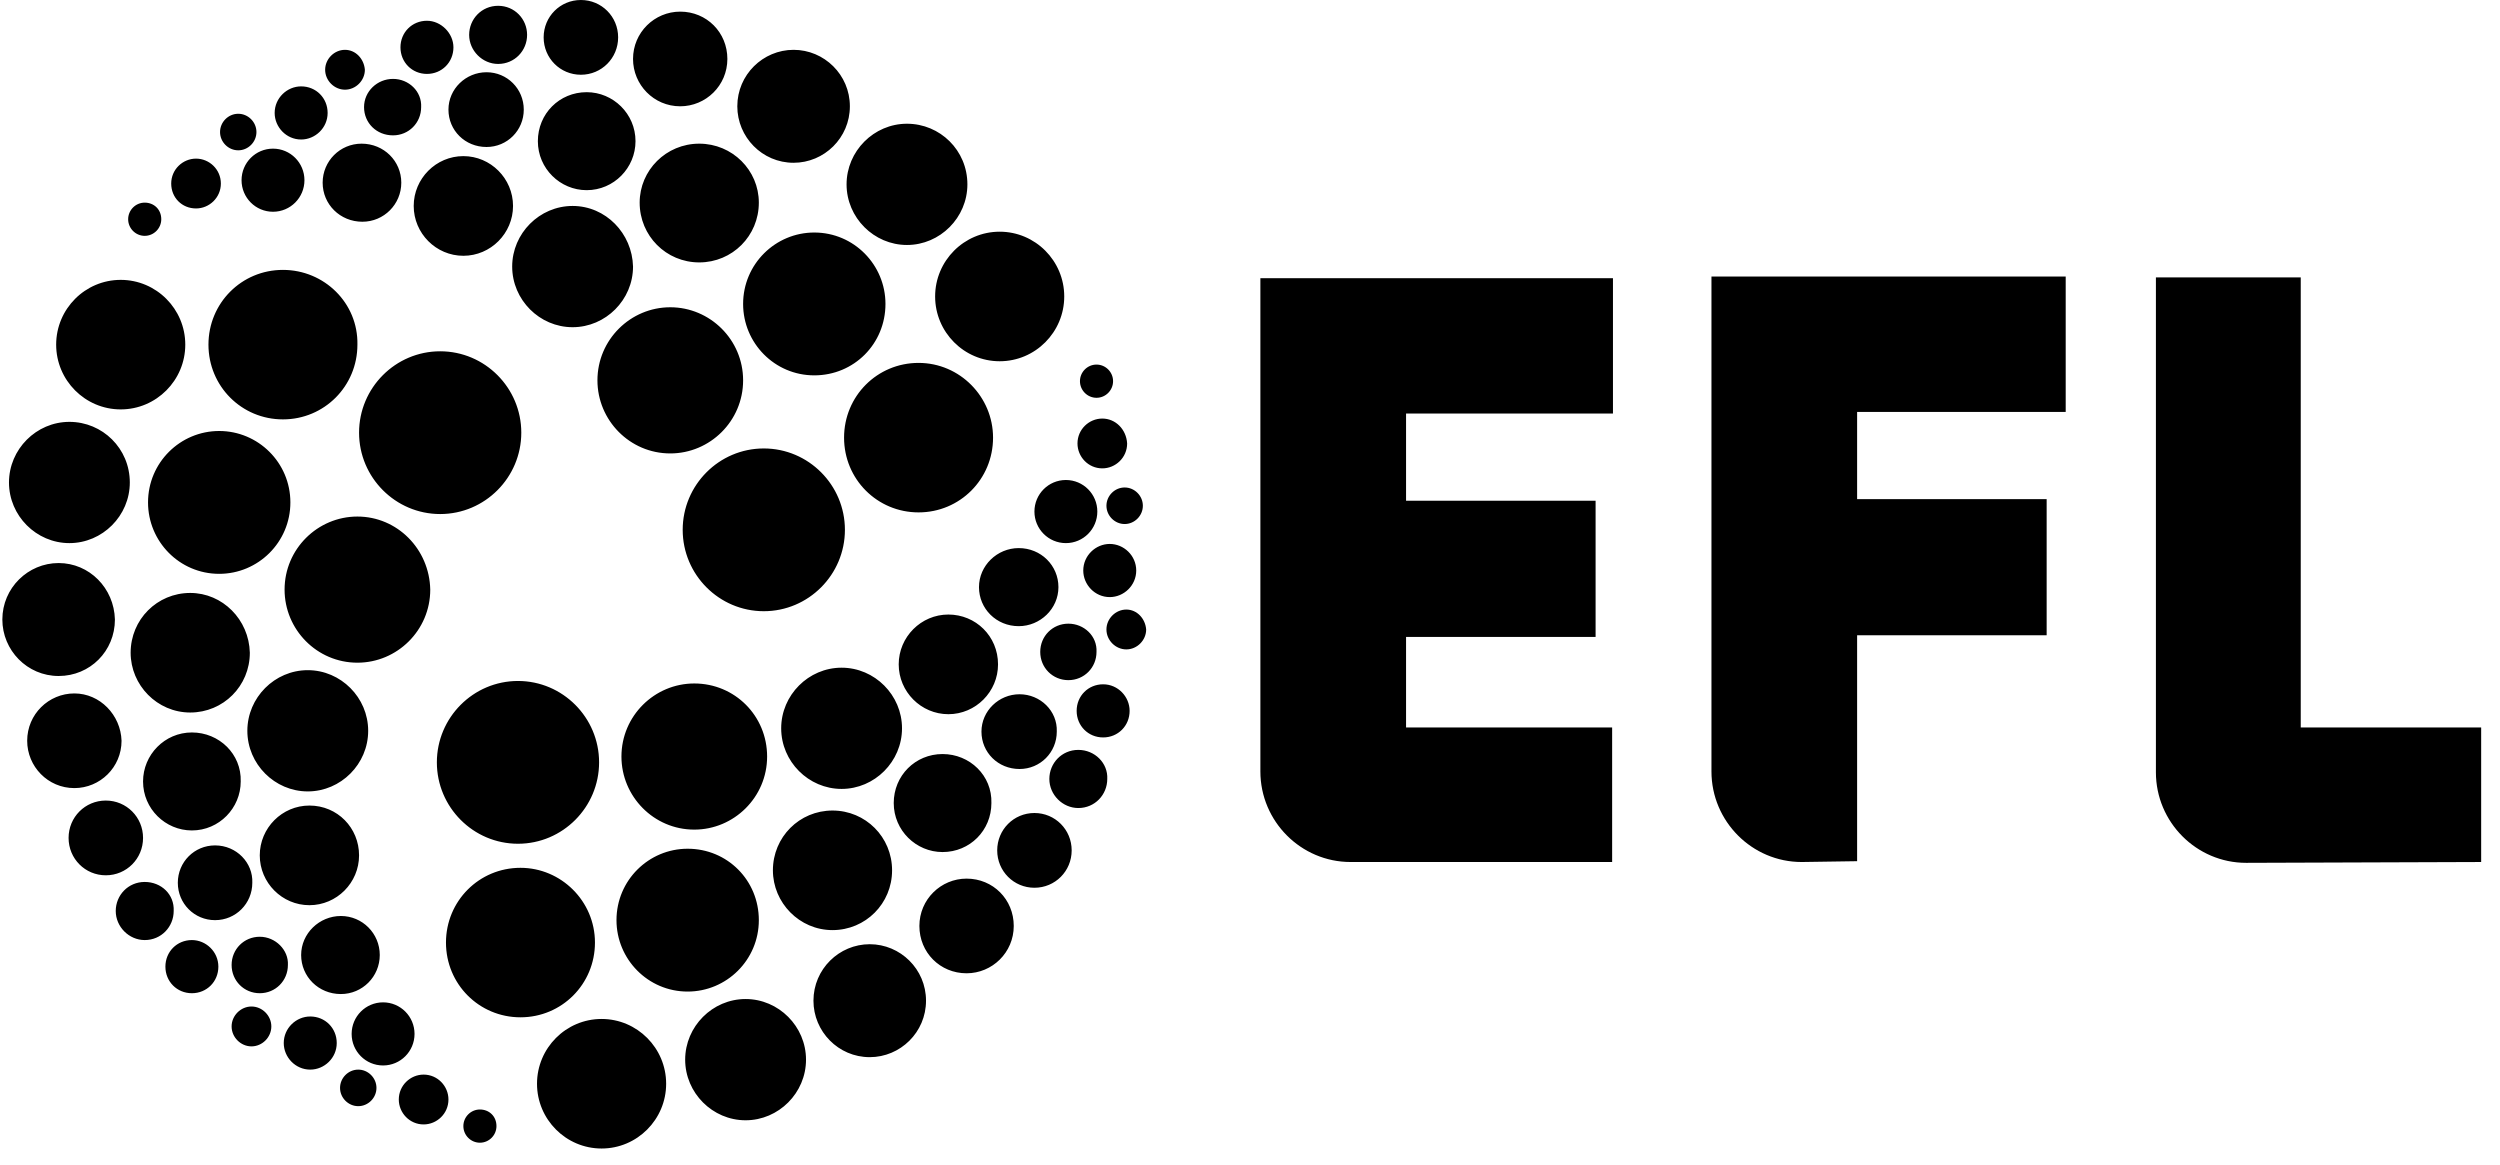
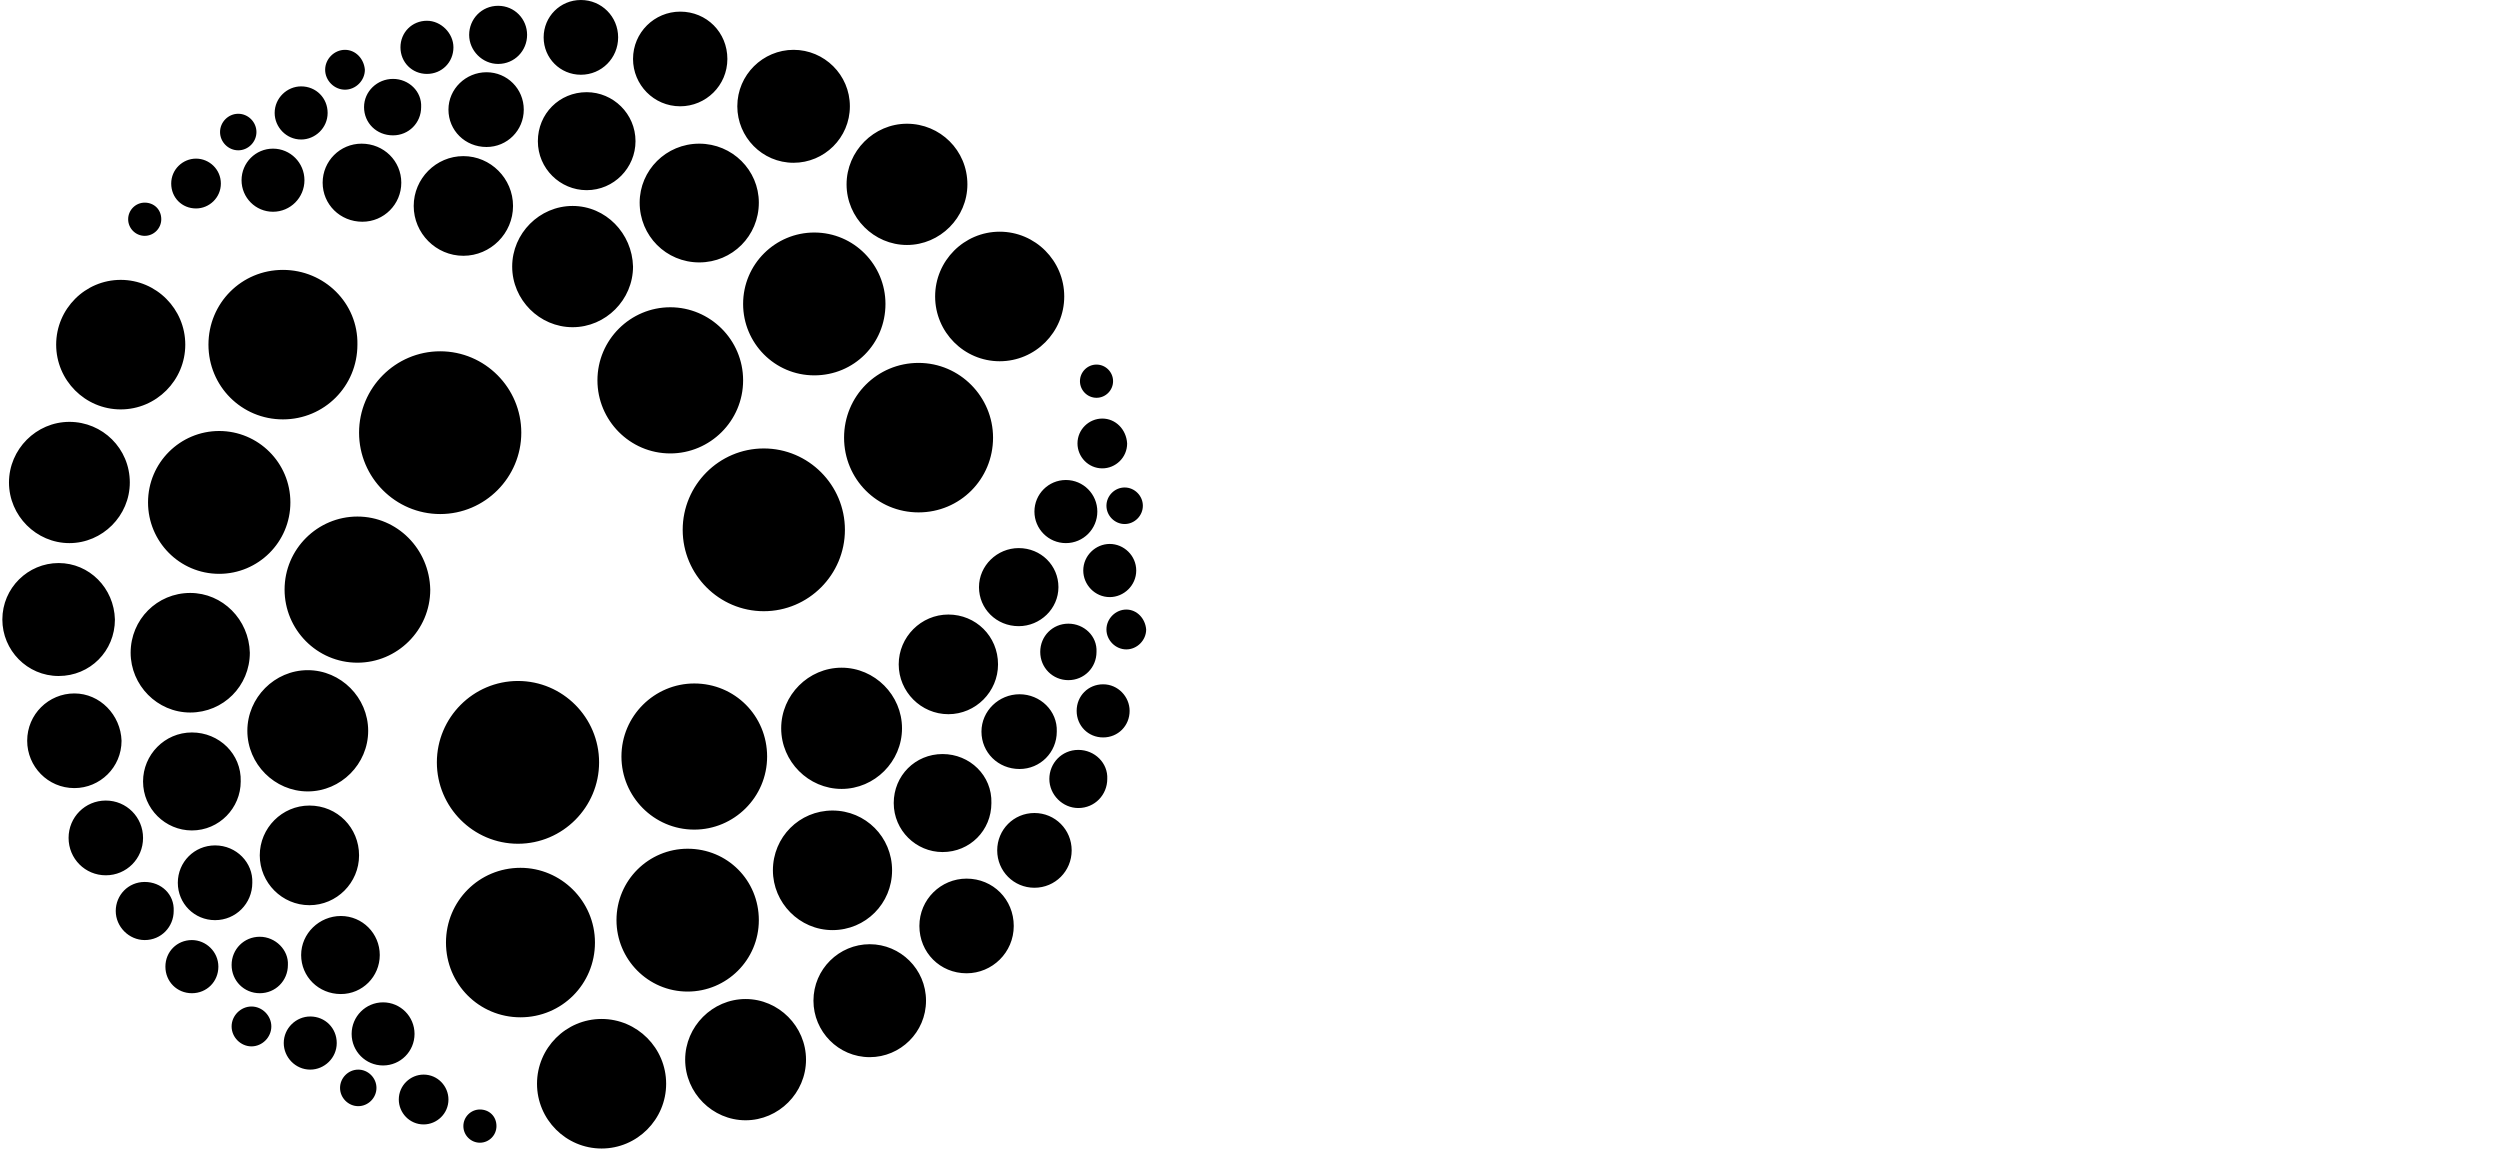
<svg xmlns="http://www.w3.org/2000/svg" fill="none" viewBox="0 0 118 55" height="55" width="118">
  <path fill="black" d="M9.057 34.572C7.768 34.572 6.752 35.63 6.752 36.885C6.752 38.178 7.807 39.197 9.057 39.197C10.346 39.197 11.362 38.139 11.362 36.885C11.401 35.591 10.346 34.572 9.057 34.572ZM3.51 32.73C2.299 32.73 1.283 33.71 1.283 34.964C1.283 36.179 2.26 37.198 3.51 37.198C4.721 37.198 5.737 36.218 5.737 34.964C5.698 33.749 4.721 32.73 3.51 32.73ZM2.768 26.576C1.322 26.576 0.111 27.752 0.111 29.241C0.111 30.692 1.283 31.907 2.768 31.907C4.252 31.907 5.424 30.731 5.424 29.241C5.385 27.752 4.213 26.576 2.768 26.576ZM3.276 19.912C1.713 19.912 0.424 21.206 0.424 22.774C0.424 24.342 1.713 25.635 3.276 25.635C4.838 25.635 6.127 24.342 6.127 22.774C6.127 21.167 4.838 19.912 3.276 19.912ZM5.698 13.21C4.018 13.21 2.651 14.581 2.651 16.267C2.651 17.952 4.018 19.324 5.698 19.324C7.377 19.324 8.745 17.952 8.745 16.267C8.745 14.581 7.377 13.21 5.698 13.21ZM13.354 12.739C11.401 12.739 9.839 14.307 9.839 16.267C9.839 18.227 11.401 19.795 13.354 19.795C15.308 19.795 16.87 18.227 16.87 16.267C16.909 14.307 15.308 12.739 13.354 12.739ZM8.979 27.987C7.417 27.987 6.166 29.241 6.166 30.809C6.166 32.338 7.417 33.631 8.979 33.631C10.542 33.631 11.792 32.377 11.792 30.809C11.753 29.241 10.503 27.987 8.979 27.987ZM22.652 52.368C22.222 52.368 21.871 52.721 21.871 53.152C21.871 53.583 22.222 53.936 22.652 53.936C23.082 53.936 23.433 53.583 23.433 53.152C23.433 52.681 23.082 52.368 22.652 52.368ZM19.995 50.721C19.37 50.721 18.823 51.231 18.823 51.897C18.823 52.525 19.331 53.073 19.995 53.073C20.62 53.073 21.167 52.564 21.167 51.897C21.167 51.27 20.66 50.721 19.995 50.721ZM18.081 47.311C17.261 47.311 16.597 47.978 16.597 48.801C16.597 49.624 17.261 50.29 18.081 50.29C18.902 50.29 19.566 49.624 19.566 48.801C19.566 47.978 18.902 47.311 18.081 47.311ZM16.909 50.486C16.441 50.486 16.05 50.878 16.05 51.349C16.05 51.819 16.441 52.211 16.909 52.211C17.378 52.211 17.769 51.819 17.769 51.349C17.769 50.878 17.378 50.486 16.909 50.486ZM11.87 47.507C11.362 47.507 10.932 47.938 10.932 48.448C10.932 48.958 11.362 49.389 11.87 49.389C12.378 49.389 12.807 48.958 12.807 48.448C12.807 47.938 12.378 47.507 11.87 47.507ZM14.643 47.978C13.979 47.978 13.393 48.526 13.393 49.232C13.393 49.898 13.94 50.486 14.643 50.486C15.308 50.486 15.894 49.938 15.894 49.232C15.894 48.526 15.347 47.978 14.643 47.978ZM12.261 44.215C11.518 44.215 10.932 44.803 10.932 45.547C10.932 46.292 11.518 46.88 12.261 46.88C13.003 46.88 13.589 46.292 13.589 45.547C13.628 44.842 13.003 44.215 12.261 44.215ZM9.057 44.371C8.354 44.371 7.807 44.92 7.807 45.626C7.807 46.331 8.354 46.88 9.057 46.88C9.76 46.88 10.307 46.331 10.307 45.626C10.307 44.92 9.721 44.371 9.057 44.371ZM6.831 41.628C6.049 41.628 5.463 42.255 5.463 42.999C5.463 43.744 6.088 44.371 6.831 44.371C7.612 44.371 8.198 43.744 8.198 42.999C8.237 42.216 7.612 41.628 6.831 41.628ZM4.994 37.786C4.018 37.786 3.237 38.57 3.237 39.55C3.237 40.53 4.018 41.314 4.994 41.314C5.971 41.314 6.752 40.53 6.752 39.55C6.752 38.57 5.971 37.786 4.994 37.786ZM10.151 39.903C9.174 39.903 8.393 40.687 8.393 41.667C8.393 42.647 9.174 43.431 10.151 43.431C11.128 43.431 11.909 42.647 11.909 41.667C11.948 40.726 11.167 39.903 10.151 39.903ZM16.089 43.235C15.073 43.235 14.214 44.058 14.214 45.077C14.214 46.096 15.034 46.919 16.089 46.919C17.105 46.919 17.925 46.096 17.925 45.077C17.925 44.058 17.105 43.235 16.089 43.235ZM14.604 38.022C13.315 38.022 12.261 39.08 12.261 40.373C12.261 41.667 13.315 42.725 14.604 42.725C15.894 42.725 16.948 41.667 16.948 40.373C16.948 39.08 15.933 38.022 14.604 38.022ZM14.526 31.632C12.964 31.632 11.675 32.926 11.675 34.494C11.675 36.062 12.964 37.355 14.526 37.355C16.089 37.355 17.378 36.062 17.378 34.494C17.378 32.926 16.089 31.632 14.526 31.632ZM10.346 20.343C8.51 20.343 6.987 21.833 6.987 23.714C6.987 25.557 8.471 27.085 10.346 27.085C12.182 27.085 13.706 25.596 13.706 23.714C13.706 21.833 12.182 20.343 10.346 20.343ZM16.87 24.381C14.995 24.381 13.432 25.91 13.432 27.83C13.432 29.712 14.956 31.279 16.87 31.279C18.745 31.279 20.308 29.751 20.308 27.83C20.269 25.91 18.745 24.381 16.87 24.381ZM20.777 16.581C18.667 16.581 16.948 18.305 16.948 20.422C16.948 22.538 18.667 24.263 20.777 24.263C22.886 24.263 24.605 22.538 24.605 20.422C24.605 18.305 22.886 16.581 20.777 16.581ZM27.691 4.351C26.402 4.351 25.387 5.37 25.387 6.664C25.387 7.957 26.441 8.976 27.691 8.976C28.98 8.976 29.996 7.918 29.996 6.664C29.996 5.37 28.941 4.351 27.691 4.351ZM32.106 0.549C30.895 0.549 29.879 1.529 29.879 2.783C29.879 3.998 30.856 5.017 32.106 5.017C33.317 5.017 34.332 4.037 34.332 2.783C34.332 1.529 33.356 0.549 32.106 0.549ZM37.458 2.352C36.012 2.352 34.801 3.528 34.801 5.017C34.801 6.468 35.973 7.683 37.458 7.683C38.903 7.683 40.114 6.507 40.114 5.017C40.114 3.528 38.903 2.352 37.458 2.352ZM42.809 5.84C41.247 5.84 39.958 7.134 39.958 8.702C39.958 10.27 41.247 11.563 42.809 11.563C44.372 11.563 45.661 10.27 45.661 8.702C45.661 7.095 44.372 5.84 42.809 5.84ZM47.185 10.936C45.505 10.936 44.138 12.308 44.138 13.993C44.138 15.679 45.505 17.051 47.185 17.051C48.865 17.051 50.232 15.679 50.232 13.993C50.232 12.308 48.865 10.936 47.185 10.936ZM43.356 17.129C41.403 17.129 39.84 18.697 39.84 20.657C39.84 22.617 41.403 24.185 43.356 24.185C45.31 24.185 46.872 22.617 46.872 20.657C46.872 18.736 45.31 17.129 43.356 17.129ZM33.004 6.781C31.442 6.781 30.192 8.035 30.192 9.564C30.192 11.132 31.442 12.386 33.004 12.386C34.567 12.386 35.817 11.132 35.817 9.564C35.817 8.035 34.567 6.781 33.004 6.781ZM6.831 9.564C6.401 9.564 6.049 9.917 6.049 10.348C6.049 10.779 6.401 11.132 6.831 11.132C7.26 11.132 7.612 10.779 7.612 10.348C7.612 9.878 7.26 9.564 6.831 9.564ZM9.253 7.487C8.628 7.487 8.081 7.996 8.081 8.663C8.081 9.329 8.588 9.839 9.253 9.839C9.878 9.839 10.425 9.329 10.425 8.663C10.425 7.996 9.878 7.487 9.253 7.487ZM12.886 7.016C12.065 7.016 11.401 7.683 11.401 8.506C11.401 9.329 12.065 9.995 12.886 9.995C13.706 9.995 14.37 9.329 14.37 8.506C14.37 7.683 13.706 7.016 12.886 7.016ZM11.245 5.37C10.776 5.37 10.386 5.762 10.386 6.232C10.386 6.703 10.776 7.095 11.245 7.095C11.714 7.095 12.104 6.703 12.104 6.232C12.104 5.762 11.714 5.37 11.245 5.37ZM16.284 2.352C15.776 2.352 15.347 2.783 15.347 3.293C15.347 3.802 15.776 4.233 16.284 4.233C16.792 4.233 17.222 3.802 17.222 3.293C17.183 2.783 16.792 2.352 16.284 2.352ZM14.214 4.077C13.55 4.077 12.964 4.625 12.964 5.331C12.964 5.997 13.511 6.585 14.214 6.585C14.878 6.585 15.464 6.036 15.464 5.331C15.464 4.625 14.917 4.077 14.214 4.077ZM18.55 3.724C17.808 3.724 17.183 4.312 17.183 5.056C17.183 5.801 17.769 6.389 18.55 6.389C19.292 6.389 19.878 5.801 19.878 5.056C19.917 4.312 19.292 3.724 18.55 3.724ZM20.152 0.98C19.449 0.98 18.902 1.529 18.902 2.234C18.902 2.94 19.449 3.489 20.152 3.489C20.855 3.489 21.402 2.94 21.402 2.234C21.402 1.568 20.816 0.98 20.152 0.98ZM23.511 0.274C22.73 0.274 22.144 0.902 22.144 1.646C22.144 2.391 22.769 3.018 23.511 3.018C24.293 3.018 24.879 2.391 24.879 1.646C24.879 0.902 24.293 0.274 23.511 0.274ZM27.418 0C26.441 0 25.66 0.784 25.66 1.764C25.66 2.744 26.441 3.528 27.418 3.528C28.395 3.528 29.176 2.744 29.176 1.764C29.176 0.784 28.395 0 27.418 0ZM22.964 3.41C21.988 3.41 21.167 4.194 21.167 5.174C21.167 6.154 21.949 6.938 22.964 6.938C23.941 6.938 24.722 6.154 24.722 5.174C24.722 4.194 23.941 3.41 22.964 3.41ZM17.066 6.781C16.05 6.781 15.229 7.604 15.229 8.623C15.229 9.643 16.05 10.466 17.105 10.466C18.12 10.466 18.941 9.643 18.941 8.623C18.941 7.604 18.12 6.781 17.066 6.781ZM21.871 7.369C20.581 7.369 19.527 8.427 19.527 9.721C19.527 11.014 20.581 12.073 21.871 12.073C23.16 12.073 24.215 11.014 24.215 9.721C24.215 8.427 23.16 7.369 21.871 7.369ZM27.027 9.721C25.465 9.721 24.175 11.014 24.175 12.582C24.175 14.15 25.465 15.444 27.027 15.444C28.59 15.444 29.879 14.15 29.879 12.582C29.84 11.014 28.59 9.721 27.027 9.721ZM38.434 10.975C36.598 10.975 35.075 12.465 35.075 14.346C35.075 16.189 36.559 17.717 38.434 17.717C40.309 17.717 41.794 16.228 41.794 14.346C41.794 12.504 40.309 10.975 38.434 10.975ZM31.637 14.503C29.762 14.503 28.199 16.032 28.199 17.952C28.199 19.834 29.723 21.402 31.637 21.402C33.512 21.402 35.075 19.873 35.075 17.952C35.075 16.032 33.512 14.503 31.637 14.503ZM36.051 21.167C33.942 21.167 32.223 22.891 32.223 25.008C32.223 27.125 33.942 28.849 36.051 28.849C38.161 28.849 39.88 27.125 39.88 25.008C39.88 22.891 38.161 21.167 36.051 21.167ZM44.489 35.591C43.2 35.591 42.184 36.61 42.184 37.904C42.184 39.197 43.239 40.217 44.489 40.217C45.778 40.217 46.794 39.197 46.794 37.904C46.833 36.61 45.778 35.591 44.489 35.591ZM45.622 41.471C44.411 41.471 43.395 42.451 43.395 43.705C43.395 44.959 44.372 45.939 45.622 45.939C46.833 45.939 47.849 44.959 47.849 43.705C47.849 42.451 46.872 41.471 45.622 41.471ZM41.052 44.567C39.606 44.567 38.395 45.743 38.395 47.233C38.395 48.683 39.567 49.898 41.052 49.898C42.497 49.898 43.708 48.722 43.708 47.233C43.708 45.743 42.497 44.567 41.052 44.567ZM35.192 47.154C33.629 47.154 32.34 48.448 32.34 50.016C32.34 51.584 33.629 52.877 35.192 52.877C36.754 52.877 38.044 51.584 38.044 50.016C38.044 48.448 36.754 47.154 35.192 47.154ZM28.395 48.095C26.715 48.095 25.347 49.467 25.347 51.153C25.347 52.838 26.715 54.21 28.395 54.21C30.074 54.21 31.442 52.838 31.442 51.153C31.442 49.467 30.074 48.095 28.395 48.095ZM24.566 40.961C22.613 40.961 21.05 42.529 21.05 44.489C21.05 46.449 22.613 48.017 24.566 48.017C26.519 48.017 28.082 46.449 28.082 44.489C28.082 42.529 26.48 40.961 24.566 40.961ZM39.294 38.257C37.731 38.257 36.481 39.511 36.481 41.079C36.481 42.608 37.731 43.901 39.294 43.901C40.856 43.901 42.106 42.647 42.106 41.079C42.106 39.511 40.856 38.257 39.294 38.257ZM51.755 17.208C51.326 17.208 50.974 17.56 50.974 17.992C50.974 18.423 51.326 18.776 51.755 18.776C52.185 18.776 52.537 18.423 52.537 17.992C52.537 17.56 52.185 17.208 51.755 17.208ZM52.029 19.756C51.404 19.756 50.857 20.265 50.857 20.931C50.857 21.559 51.365 22.107 52.029 22.107C52.654 22.107 53.201 21.598 53.201 20.931C53.162 20.265 52.654 19.756 52.029 19.756ZM50.31 22.656C49.49 22.656 48.825 23.322 48.825 24.146C48.825 24.969 49.49 25.635 50.31 25.635C51.13 25.635 51.794 24.969 51.794 24.146C51.794 23.322 51.13 22.656 50.31 22.656ZM53.084 23.009C52.615 23.009 52.224 23.401 52.224 23.871C52.224 24.342 52.615 24.734 53.084 24.734C53.552 24.734 53.943 24.342 53.943 23.871C53.943 23.401 53.552 23.009 53.084 23.009ZM53.162 28.771C52.654 28.771 52.224 29.202 52.224 29.712C52.224 30.221 52.654 30.652 53.162 30.652C53.67 30.652 54.099 30.221 54.099 29.712C54.06 29.202 53.67 28.771 53.162 28.771ZM52.38 25.674C51.716 25.674 51.13 26.223 51.13 26.929C51.13 27.595 51.677 28.183 52.38 28.183C53.045 28.183 53.63 27.634 53.63 26.929C53.63 26.223 53.045 25.674 52.38 25.674ZM50.427 29.437C49.685 29.437 49.099 30.025 49.099 30.77C49.099 31.515 49.685 32.103 50.427 32.103C51.169 32.103 51.755 31.515 51.755 30.77C51.794 30.025 51.169 29.437 50.427 29.437ZM52.068 32.299C51.365 32.299 50.818 32.847 50.818 33.553C50.818 34.258 51.365 34.807 52.068 34.807C52.771 34.807 53.318 34.258 53.318 33.553C53.318 32.887 52.771 32.299 52.068 32.299ZM50.896 35.395C50.115 35.395 49.529 36.022 49.529 36.767C49.529 37.512 50.154 38.139 50.896 38.139C51.677 38.139 52.263 37.512 52.263 36.767C52.302 36.022 51.677 35.395 50.896 35.395ZM48.825 38.374C47.849 38.374 47.068 39.158 47.068 40.138C47.068 41.118 47.849 41.902 48.825 41.902C49.802 41.902 50.583 41.118 50.583 40.138C50.583 39.158 49.802 38.374 48.825 38.374ZM48.122 32.769C47.146 32.769 46.325 33.553 46.325 34.533C46.325 35.513 47.107 36.297 48.122 36.297C49.099 36.297 49.88 35.513 49.88 34.533C49.919 33.553 49.099 32.769 48.122 32.769ZM48.083 25.87C47.068 25.87 46.208 26.693 46.208 27.713C46.208 28.732 47.029 29.555 48.083 29.555C49.099 29.555 49.958 28.732 49.958 27.713C49.958 26.693 49.138 25.87 48.083 25.87ZM44.763 29.006C43.474 29.006 42.419 30.064 42.419 31.358C42.419 32.651 43.474 33.71 44.763 33.71C46.052 33.71 47.107 32.651 47.107 31.358C47.107 30.025 46.052 29.006 44.763 29.006ZM39.723 31.515C38.161 31.515 36.872 32.808 36.872 34.376C36.872 35.944 38.161 37.237 39.723 37.237C41.286 37.237 42.575 35.944 42.575 34.376C42.575 32.808 41.286 31.515 39.723 31.515ZM32.457 40.06C30.621 40.06 29.098 41.549 29.098 43.431C29.098 45.273 30.582 46.802 32.457 46.802C34.293 46.802 35.817 45.312 35.817 43.431C35.817 41.549 34.332 40.06 32.457 40.06ZM32.77 32.26C30.895 32.26 29.332 33.788 29.332 35.709C29.332 37.59 30.856 39.158 32.77 39.158C34.645 39.158 36.208 37.63 36.208 35.709C36.208 33.788 34.684 32.26 32.77 32.26ZM28.277 35.983C28.277 38.1 26.558 39.825 24.449 39.825C22.339 39.825 20.62 38.1 20.62 35.983C20.62 33.867 22.339 32.142 24.449 32.142C26.558 32.142 28.277 33.867 28.277 35.983Z" />
-   <path fill="black" d="M117.111 40.687V34.337H108.595V13.092H101.759V36.454C101.759 38.805 103.673 40.726 106.017 40.726L117.111 40.687ZM59.49 36.414C59.49 38.766 61.404 40.687 63.748 40.687H76.093V34.337H66.366V30.064H75.312V23.636H66.366V19.52H76.132V13.131H59.49V36.414ZM85.039 40.687C82.695 40.687 80.781 38.766 80.781 36.414V13.053H97.501V19.442H87.656V23.558H96.602V29.986H87.656V40.648L85.039 40.687Z" />
</svg>